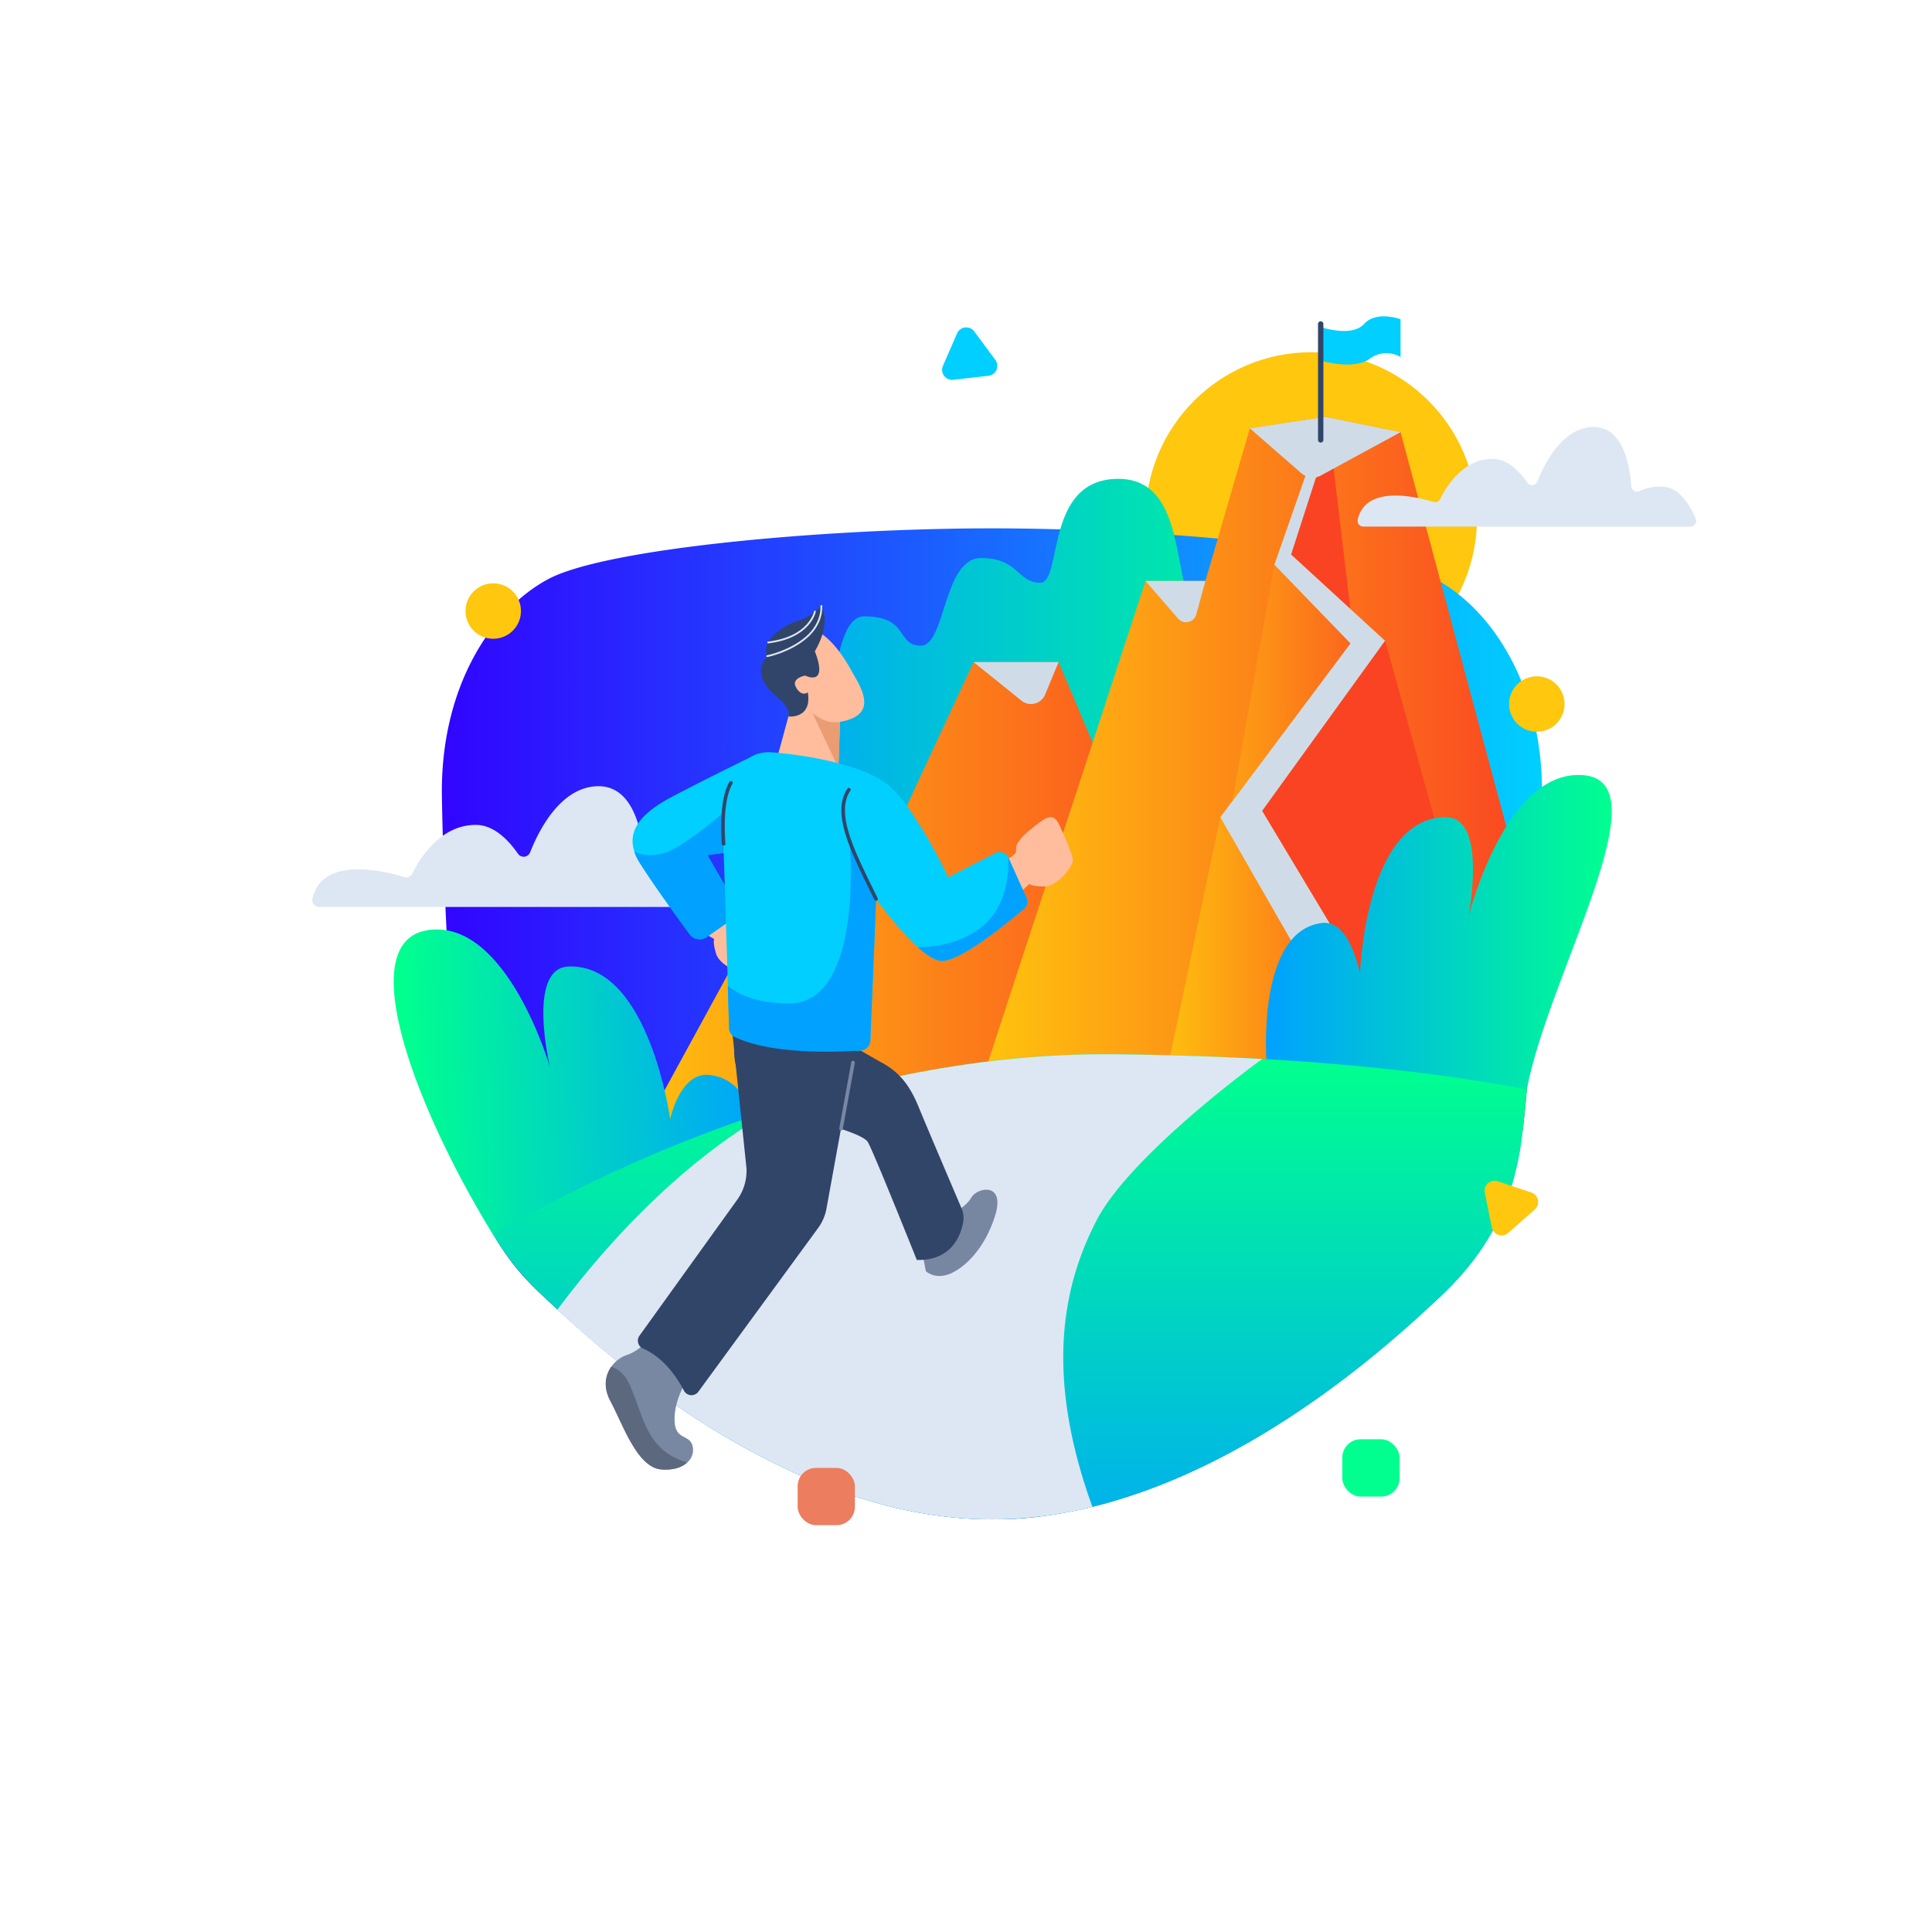
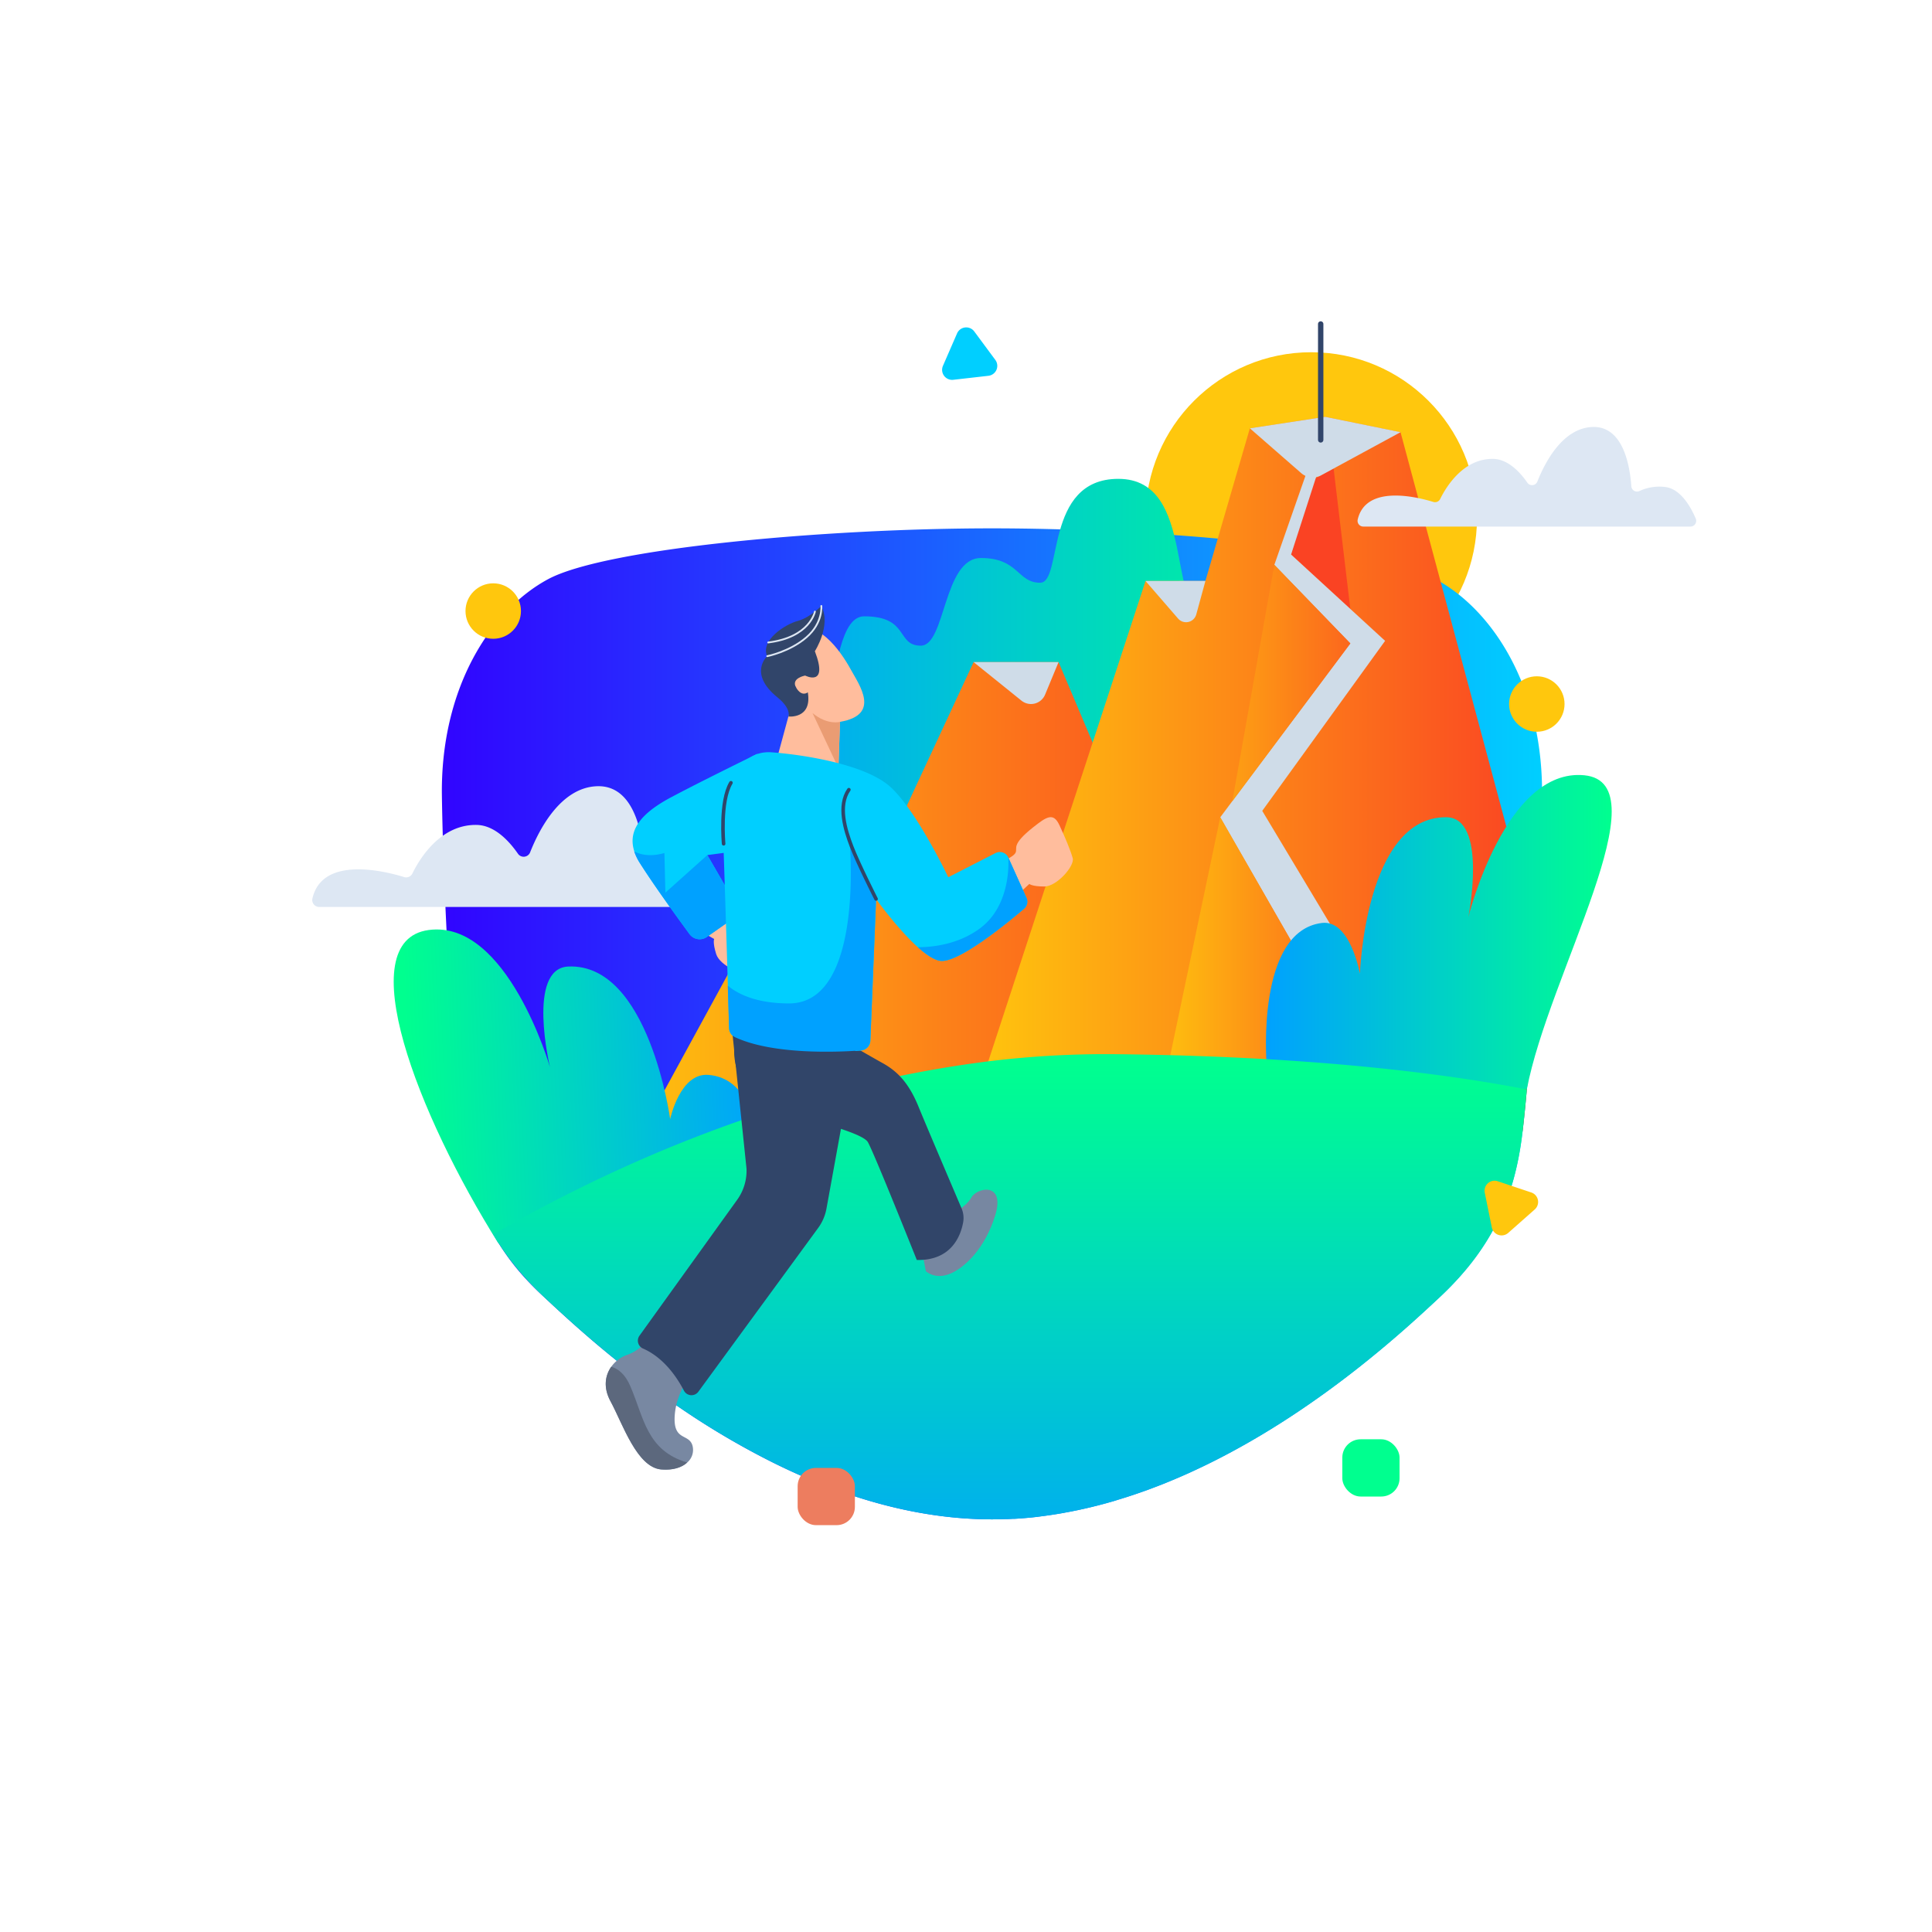
<svg xmlns="http://www.w3.org/2000/svg" xmlns:xlink="http://www.w3.org/1999/xlink" viewBox="0 0 1080 1080">
  <defs>
    <style>.cls-1{fill:#ffc70d;}.cls-2{fill:url(#linear-gradient);}.cls-3{fill:url(#linear-gradient-2);}.cls-4{fill:url(#linear-gradient-3);}.cls-5{fill:url(#linear-gradient-4);}.cls-6{fill:#fa4323;}.cls-7{fill:#dde7f3;}.cls-8{fill:#cfdce8;}.cls-9{fill:url(#linear-gradient-5);}.cls-10{fill:url(#linear-gradient-6);}.cls-11{fill:url(#linear-gradient-7);}.cls-12{fill:url(#linear-gradient-8);}.cls-13{fill:url(#linear-gradient-9);}.cls-14{fill:#00cfff;}.cls-15,.cls-23,.cls-25,.cls-28{fill:none;stroke-linecap:round;}.cls-15{stroke:#31456a;stroke-width:3px;}.cls-15,.cls-23{stroke-miterlimit:10;}.cls-16{fill:#ffbd9d;}.cls-17{fill:#7787a1;}.cls-18{fill:#314569;}.cls-19{fill:#00a1ff;}.cls-20{fill:#ea9c73;}.cls-21{fill:#7888a2;}.cls-22{fill:#31456a;}.cls-23{stroke:#314569;}.cls-23,.cls-25{stroke-width:2px;}.cls-24{fill:#5c687d;}.cls-25{stroke:#7888a2;}.cls-25,.cls-28{stroke-linejoin:round;}.cls-26{fill:#ed7d5f;}.cls-27{fill:#00ff8f;}.cls-28{stroke:#dde7f3;}</style>
    <linearGradient id="linear-gradient" x1="246.95" y1="572.35" x2="861.98" y2="572.35" gradientUnits="userSpaceOnUse">
      <stop offset="0" stop-color="#3104ff" />
      <stop offset="1" stop-color="#00cfff" />
    </linearGradient>
    <linearGradient id="linear-gradient-2" x1="408.13" y1="396.52" x2="754.74" y2="396.52" gradientUnits="userSpaceOnUse">
      <stop offset="0" stop-color="#00a1ff" />
      <stop offset="1" stop-color="#00ff8f" />
    </linearGradient>
    <linearGradient id="linear-gradient-3" x1="334.72" y1="523.47" x2="698.68" y2="523.47" gradientUnits="userSpaceOnUse">
      <stop offset="0" stop-color="#ffc70d" />
      <stop offset="1" stop-color="#fa4323" />
    </linearGradient>
    <linearGradient id="linear-gradient-4" x1="542.08" y1="440.85" x2="859.09" y2="440.85" xlink:href="#linear-gradient-3" />
    <linearGradient id="linear-gradient-5" x1="641.72" y1="530.31" x2="797.37" y2="530.31" xlink:href="#linear-gradient-3" />
    <linearGradient id="linear-gradient-6" x1="707.7" y1="521.12" x2="900.94" y2="521.12" xlink:href="#linear-gradient-2" />
    <linearGradient id="linear-gradient-7" x1="-6438.65" y1="736.57" x2="-6238.4" y2="736.57" gradientTransform="matrix(-1, 0.04, 0.04, 1, -6040.02, 116.83)" xlink:href="#linear-gradient-2" />
    <linearGradient id="linear-gradient-8" x1="564.61" y1="901.83" x2="564.61" y2="594.02" xlink:href="#linear-gradient-2" />
    <linearGradient id="linear-gradient-9" x1="641.72" y1="381.79" x2="797.37" y2="381.79" xlink:href="#linear-gradient-3" />
  </defs>
  <g id="Layer_7" data-name="Layer 7">
    <circle class="cls-1" cx="733" cy="289.55" r="92.65" />
    <path class="cls-2" d="M862,445.52c-.36,23.47-1.43,51.91-2.87,80-.58,11.33-1.23,22.62-1.91,33.5-1.14,18.34-2.41,35.55-3.68,50-.59,6.66-1.18,12.72-1.76,18-.2,1.88-.41,3.66-.61,5.33-.17,1.36-.33,2.65-.49,3.87-2.16,16.24-6.09,30.78-12.43,44.29-7.51,16.06-18.43,30.68-33.79,45-17.8,16.59-65.42,61.26-127.65,92.14-1.15.57-2.3,1.14-3.46,1.69-.83.41-1.66.81-2.5,1.2q-2.23,1.06-4.5,2.1c-1,.48-2,.94-3.08,1.4-1.61.72-3.24,1.43-4.87,2.13l-2.6,1.1-.46.19c-1.1.47-2.21.92-3.32,1.37s-2.43,1-3.66,1.46q-3.66,1.42-7.37,2.79l-3.72,1.31-2.47.85c-.68.24-1.37.47-2.06.69l-1.52.5c-.81.27-1.62.53-2.44.78l-2.15.67c-.48.16-1,.3-1.47.45L623,839c-1.17.34-2.34.68-3.51,1l-.28.09c-1.4.39-2.81.77-4.22,1.13h0c-1.15.3-2.31.61-3.47.88l-.87.23c-1.68.4-3.37.8-5.06,1.17l-2.7.6-.5.1-3.2.65-1.05.2c-.86.17-1.73.33-2.59.48l-1,.2q-3.5.62-7,1.14l-1,.15q-3.74.53-7.49,1l-.63.06c-1,.13-2,.22-3.05.32l-1.24.11c-.9.08-1.8.16-2.7.22l-1.23.09c-1,.08-1.9.14-2.85.19l-1,0c-1.06.07-2.12.12-3.19.15a5.82,5.82,0,0,1-.59,0c-1.09,0-2.19.08-3.28.1-1.58.05-3.16.07-4.74.07-43.76,0-85.57-13.43-122.3-31.66a441.24,441.24,0,0,1-51-29.92l-3.42-2.34c-.78-.52-1.55-1.07-2.32-1.61s-1.57-1.09-2.35-1.64c-1.07-.76-2.14-1.51-3.19-2.27q-2.67-1.9-5.26-3.81-3.41-2.5-6.66-5l-2.55-1.95c-4-3-7.77-6-11.38-9l-2.69-2.18-1.16-.95-4-3.31q-3.32-2.77-6.38-5.4l-1.92-1.66c-4.53-3.92-8.61-7.56-12.22-10.84l-4.07-3.71-1-.93c-.33-.32-.66-.62-1-.91l-5.13-4.78c-12.07-11.13-20.27-20.8-28.79-35.4-1.31-2.23-2.5-4.5-3.64-6.79-7.14-14.3-11.47-29.73-13.78-47.1-.36-2.73-.73-5.81-1.1-9.2-4.46-40.63-9.35-125.35-10.22-181.55C246,384.64,274.33,341,306.4,323.76s154.69-28.41,248.07-28.41c39.87,0,85.07,2,126.27,5.71,55.3,4.93,103.41,12.82,121.79,22.7,1,.51,1.91,1.05,2.86,1.62C836.26,343.63,862.87,386.45,862,445.52Z" />
    <path class="cls-3" d="M625.14,267.68c-41.76,0-30.86,58.08-43.7,58.08s-11.92-13.83-33.07-13.83-19.71,49-33.63,49-6.28-16.4-31.7-16.4-13.16,112.88-46.65,112.88-45.77,68,11.73,68H631.86c64.32,0,122.88-7.49,122.88-99.21S701,344.49,676,344.49,669.78,267.68,625.14,267.68Z" />
    <polygon class="cls-4" points="334.72 676.84 443.8 477.04 494.56 477.04 544.24 370.12 591.76 370.12 698.68 622.84 334.72 676.84" />
    <path class="cls-5" d="M859.09,525.56c-.58,11.33-1.23,22.62-1.91,33.5-1.14,18.34-2.41,35.55-3.68,50-.59,6.66-1.18,12.72-1.76,18-.2,1.88-.41,3.66-.61,5.33l-25,16.35-167-14-26.22-2.19L542.08,625l10.34-31.6,58.37-178.3,29.57-90.34h33.48l6.9-23.69,17.94-61.63L740.8,233l42.12,8.64,22.47,83.79Z" />
    <polygon class="cls-6" points="732.52 268.95 745.5 261.91 754.84 340.39 721.72 310 732.52 268.95" />
    <path class="cls-7" d="M762.05,294.35H944.94a3.2,3.2,0,0,0,3-4.44c-2.66-6.26-8.51-17-17.55-17.73a26.3,26.3,0,0,0-13.91,2.3,3.2,3.2,0,0,1-4.57-2.67c-.75-11-4.39-33.81-21.77-33.12-16.77.67-26.65,20.13-30.73,30.47a3.2,3.2,0,0,1-5.62.65c-3.81-5.51-10.58-13.1-19-13.28-16.9-.35-26.58,16-29.72,22.4a3.2,3.2,0,0,1-3.82,1.66c-9-2.77-37.73-9.95-42.29,9.86A3.2,3.2,0,0,0,762.05,294.35Z" />
    <polygon class="cls-8" points="733.24 256 712.36 315.75 754.84 359.68 682.12 456.88 766.36 603.75 795.88 603.75 705.6 453.27 774.28 358.24 721.72 310 740.8 250.96 733.24 256" />
-     <polygon class="cls-6" points="774.28 358.24 844.84 612.39 795.88 603.75 705.6 453.27 774.28 358.24" />
    <polygon class="cls-9" points="682.12 456.88 652.81 596.55 766.36 603.75 682.12 456.88" />
    <path class="cls-10" d="M708,594s-5.81-73.6,31-78.06c15.84-1.92,21.2,28.38,21.2,28.38s3-87.65,48.16-87.49c23.52.07,12.48,55.75,12.48,55.75s20.64-83.52,64.8-79.2S865.58,545,853.5,609Z" />
    <path class="cls-11" d="M423.37,673.44S433,603.89,396,600.87c-15.91-1.29-21.38,24.7-21.38,24.7s-11.82-87.19-56.9-85.28c-23.5,1-10.29,56.21-10.29,56.21s-23.89-82.65-67.85-76.61-6,103.43,39.05,175.15Z" />
    <path class="cls-12" d="M853.5,609c-.59,6.66-1.18,12.72-1.76,18-.2,1.88-.41,3.66-.61,5.33-.17,1.36-.33,2.65-.49,3.87-2.16,16.24-6.09,30.78-12.43,44.29-7.51,16.06-18.43,30.68-33.79,45-17.8,16.59-65.42,61.26-127.65,92.14-1.15.57-2.3,1.14-3.46,1.69-.83.41-1.66.81-2.5,1.2q-2.23,1.06-4.5,2.1c-1,.48-2,.94-3.08,1.4-1.61.72-3.24,1.43-4.87,2.13l-2.6,1.1-.46.19c-1.1.47-2.21.92-3.32,1.37s-2.43,1-3.66,1.46q-3.66,1.42-7.37,2.79l-3.72,1.31-2.47.85c-.68.24-1.37.47-2.06.69l-1.52.5c-.81.27-1.62.53-2.44.78l-2.15.67c-.48.16-1,.3-1.47.45L623,839c-1.17.34-2.34.68-3.51,1l-.28.09c-1.4.38-2.81.77-4.22,1.13h0c-1.15.3-2.31.61-3.47.88l-.87.23c-1.68.4-3.37.8-5.06,1.17l-2.7.6-.5.1-3.2.65-1.05.2c-.86.17-1.73.33-2.59.48l-1,.2c-2.33.43-4.67.8-7,1.14l-1,.15c-2.49.36-5,.67-7.49,1l-.63.06c-1,.13-2,.22-3.05.32l-1.24.11c-.9.08-1.8.16-2.7.22l-1.23.09c-1,.08-1.9.14-2.85.19l-1,0c-1.06.07-2.12.12-3.19.15a5.82,5.82,0,0,1-.59,0c-1.09,0-2.19.08-3.28.1-1.58.05-3.16.07-4.74.07-43.76,0-85.57-13.43-122.3-31.66a441.24,441.24,0,0,1-51-29.92l-3.42-2.34c-.78-.52-1.55-1.07-2.32-1.61s-1.57-1.09-2.35-1.64c-1.07-.76-2.14-1.51-3.19-2.27-1.78-1.27-3.53-2.55-5.26-3.81q-3.41-2.5-6.66-5l-2.55-1.95c-4-3-7.77-6-11.38-9l-2.69-2.18-1.16-.95c-1.36-1.12-2.7-2.22-4-3.31q-3.32-2.77-6.38-5.4l-1.92-1.66c-4.53-3.92-8.61-7.56-12.22-10.84q-2.15-1.93-4.07-3.71l-1-.93-1-.91-5.13-4.78c-12.25-11.42-21.67-23-28.79-35.4,18-10.46,42.48-23.7,72-37.11a788,788,0,0,1,85-32.9,653.45,653.45,0,0,1,119.75-26.76,536.77,536.77,0,0,1,70.66-4q33.25.35,62.13,1.65,10.47.45,20.39,1C772.74,595.75,821,602.69,853.5,609Z" />
    <polygon class="cls-13" points="712.36 315.75 688.89 447.82 754.84 359.68 712.36 315.75" />
-     <path class="cls-7" d="M705.6,592c-13.5,9.65-75.32,56.74-92.6,90.18-18.42,35.63-29.52,85-2.35,160.15a237.18,237.18,0,0,1-56.18,7c-43.76,0-85.57-13.43-122.3-31.66a441.24,441.24,0,0,1-51-29.92,600.24,600.24,0,0,1-69.57-55.6c20.39-27.52,64.21-80.27,121-112,56.56-18.14,121.86-31.52,190.41-30.8C653.27,589.67,680.73,590.62,705.6,592Z" />
    <path class="cls-8" d="M673.84,324.75l-5.12,18.72a5.91,5.91,0,0,1-10.17,2.31l-18.19-21Z" />
    <path class="cls-8" d="M782.92,241.59l-44.43,24.12a9.78,9.78,0,0,1-11.09-1.22l-28.72-25.06L740.8,233Z" />
    <path class="cls-8" d="M443.8,477l35,13.92a9.31,9.31,0,0,0,12-5l3.77-8.89Z" />
-     <path class="cls-14" d="M738.28,182.79s17.28,6,24.24-1.68,20.4-2.64,20.4-2.64v21.12a15.45,15.45,0,0,0-17.28,1c-9.12,6.48-27.36,1-27.36,1Z" />
    <path class="cls-7" d="M178.36,507H400.1a3.88,3.88,0,0,0,3.58-5.39c-3.22-7.59-10.31-20.62-21.27-21.49-7.73-.62-13.26,1-16.87,2.78a3.87,3.87,0,0,1-5.54-3.24c-.9-13.32-5.32-41-26.39-40.15-20.33.82-32.32,24.41-37.26,36.94a3.88,3.88,0,0,1-6.81.79c-4.63-6.69-12.83-15.89-23-16.1-20.51-.43-32.23,19.36-36,27.15a3.87,3.87,0,0,1-4.63,2c-10.88-3.35-45.74-12.06-51.27,12A3.89,3.89,0,0,0,178.36,507Z" />
    <path class="cls-8" d="M544.24,370.11,571,391.66a8.51,8.51,0,0,0,13.21-3.37l7.53-18.18Z" />
    <line class="cls-15" x1="738.28" y1="245.91" x2="738.28" y2="181.11" />
    <path class="cls-16" d="M406.08,505.8s4.71,6.19,7.58,6.55,3.23-3.82,16.46,5.17c8,5.43,11.38,8.26,5.51,13.62S424,541.32,420.21,543.75s-17.77-3.75-19.85-10.39-1.13-8.45-1.13-8.45l-10.73-6.2Z" />
    <path class="cls-14" d="M404.53,476.78,395.41,478l15.49,26.81a7.05,7.05,0,0,1-2,9.3l-13.71,9.62a7,7,0,0,1-9.73-1.6c-6.75-9.19-20.2-27.75-27.8-39.81a28.46,28.46,0,0,1-3.09-6.44c-4.22-13.1,6.1-22.5,20.73-30.28,16.92-9,48.17-24.27,48.17-24.27l-.65,52.89Z" />
    <path class="cls-17" d="M530.77,679.4s9-4.27,12.25-10,19.07-8.69,13.31,10-17.28,29.52-25.56,32.76-13.2-1.54-13.2-1.54l-3-15.43Z" />
    <path class="cls-18" d="M461.65,576s23,13.44,31.68,18.24,14.88,11.52,20.16,24.48c4.44,10.87,19.35,45.76,24,56.69a13.8,13.8,0,0,1,.9,8c-1.39,7.48-6.58,21.36-25.89,20.92,0,0-24-60.12-27.36-65.88s-37-13.44-48.48-17.28S405,605.24,411.73,576,461.65,576,461.65,576Z" />
-     <path class="cls-19" d="M408.85,514.15l-13.71,9.62a7,7,0,0,1-9.73-1.6c-6.75-9.19-20.2-27.75-27.8-39.81a28.46,28.46,0,0,1-3.09-6.44c3,1.62,8.51,3.31,16.89.92C381.69,473.9,404,454.63,404,454.63l.54,22.15L395.41,478l15.49,26.81A7.05,7.05,0,0,1,408.85,514.15Z" />
+     <path class="cls-19" d="M408.85,514.15l-13.71,9.62a7,7,0,0,1-9.73-1.6c-6.75-9.19-20.2-27.75-27.8-39.81a28.46,28.46,0,0,1-3.09-6.44c3,1.62,8.51,3.31,16.89.92l.54,22.15L395.41,478l15.49,26.81A7.05,7.05,0,0,1,408.85,514.15Z" />
    <path class="cls-16" d="M469.57,403.52l-.88,25.84-.56,16.28-36.72-10.8,13.68-50.4s-13.68-18-1.44-29.52,26.64,9.68,31.68,18.88S492.61,399.56,469.57,403.52Z" />
    <path class="cls-16" d="M559.21,481.88s7.32-2.64,8.52-5.28-2.68-4.23,9.84-14.16c7.56-6,11.28-8.4,14.64-1.2s6.24,14.16,7.44,18.48-8.88,15.84-15.84,15.84-8.4-1.44-8.4-1.44l-9.12,8.4Z" />
    <path class="cls-20" d="M469.57,403.52l-.88,25.84-14.48-30.75C462.61,405.57,469.57,403.52,469.57,403.52Z" />
    <path class="cls-21" d="M387,807.76a9.26,9.26,0,0,1-2.84,9.8c-2.89,2.68-7.71,4.41-14.44,3.88-13.68-1.08-21.6-25.56-28.44-38.16-4.13-7.61-3-14.43.44-19.27a18.1,18.1,0,0,1,8.92-6.65c8.64-2.88,16.2-13.32,16.2-13.32,26.67,3.7,20.6,23,20.6,23s-9.44,10.44-10.28,24.47S384.81,801.28,387,807.76Z" />
    <path class="cls-14" d="M572.45,508c-9.08,7.74-36.54,30.31-46.71,29.12-3.54-.42-8-3.48-12.65-7.62-11.34-10.19-23.36-26.94-23.36-26.94l0,1-3.17,78.22a5.75,5.75,0,0,1-5.33,5.49c-13.27,1-49.19,2.45-70.3-7.41a5.75,5.75,0,0,1-3.34-5c-.13-4.51-.39-13.19-.71-23.8-.9-30.32-2.32-76.38-2.79-85.87-.72-14.4,4.64-46.36,27.36-44.64,17.29,1.31,49,6.23,64.08,17.52s34.56,52.32,34.56,52.32l26.45-13.53a5.22,5.22,0,0,1,7.12,2.5l10.19,22.61A5.19,5.19,0,0,1,572.45,508Z" />
    <path class="cls-18" d="M408.85,572.12l8.45,81.09a27.79,27.79,0,0,1-5.19,17.45l-54.64,76a4.79,4.79,0,0,0,2,7.19c5.88,2.55,15.11,8.73,22.87,23.56a4.77,4.77,0,0,0,8.06.55l67-91.58A26.33,26.33,0,0,0,462,675.64l19.08-105Z" />
    <path class="cls-19" d="M489.69,503.49l-3.17,78.22a5.75,5.75,0,0,1-5.33,5.49c-13.27,1-49.19,2.45-70.3-7.41a5.75,5.75,0,0,1-3.34-5c-.13-4.51-.39-13.19-.71-23.8,5.78,4.8,16.19,9.93,34.29,9.93,42.12,0,33.83-90.64,33.83-90.64l13.74,30.23,0,.06Z" />
    <path class="cls-22" d="M451.57,387s-3.24,2.86-6.48-2.52,5-6.84,5-6.84,13.23,6.79,5.42-13.61c0,0,9.34-14.47,3.58-25.27,0,0-6.33,6.55-13.17,8.35s-21,10.73-17.07,19.73c0,0-10.77,9.6,5.76,23,8,6.48,6.08,10.69,6.08,10.69S454.09,402.08,451.57,387Z" />
    <path class="cls-23" d="M489.73,502.52s-10.08-19.87-13.68-29.32-7.74-22.76-1.53-31.76" />
    <path class="cls-24" d="M384.13,817.56c-2.89,2.68-7.71,4.41-14.44,3.88-13.68-1.08-21.6-25.56-28.44-38.16-4.13-7.61-3-14.43.44-19.27,3.75,1.06,7.74,4,10.72,11C360,792.64,361.48,810.81,384.13,817.56Z" />
-     <line class="cls-25" x1="470.14" y1="630.95" x2="476.86" y2="593.97" />
    <path class="cls-23" d="M404.51,471.68s-2.2-23.64,4.09-34.11" />
    <path class="cls-19" d="M572.45,508c-9.08,7.74-36.54,30.31-46.71,29.12-3.54-.42-8-3.48-12.65-7.62,8.21,0,22.43-1.5,34.6-10.45,18.36-13.49,15.93-39.76,15.93-39.76l10.19,22.61A5.19,5.19,0,0,1,572.45,508Z" />
    <circle class="cls-1" cx="859.09" cy="393.55" r="15.5" />
    <circle class="cls-1" cx="275.72" cy="341.58" r="15.5" />
    <rect class="cls-26" x="445.89" y="820.57" width="32" height="32" rx="10.22" />
    <rect class="cls-27" x="750.36" y="804.57" width="32" height="32" rx="10.22" />
    <path class="cls-1" d="M856,666.6l-18.76-6.28a5.59,5.59,0,0,0-7.25,6.42l3.94,19.39a5.59,5.59,0,0,0,9.18,3.07l14.82-13.11A5.59,5.59,0,0,0,856,666.6Z" />
    <path class="cls-14" d="M535,186.38l-7.89,18.14a5.6,5.6,0,0,0,5.76,7.79l19.66-2.24a5.59,5.59,0,0,0,3.86-8.88l-11.77-15.91A5.59,5.59,0,0,0,535,186.38Z" />
    <path class="cls-28" d="M459.13,338.72s1.05,9.43-8.31,17.53-21.93,10.55-21.93,10.55" />
    <path class="cls-28" d="M455.55,341.87s-2.71,14.41-26.13,17.28" />
  </g>
</svg>